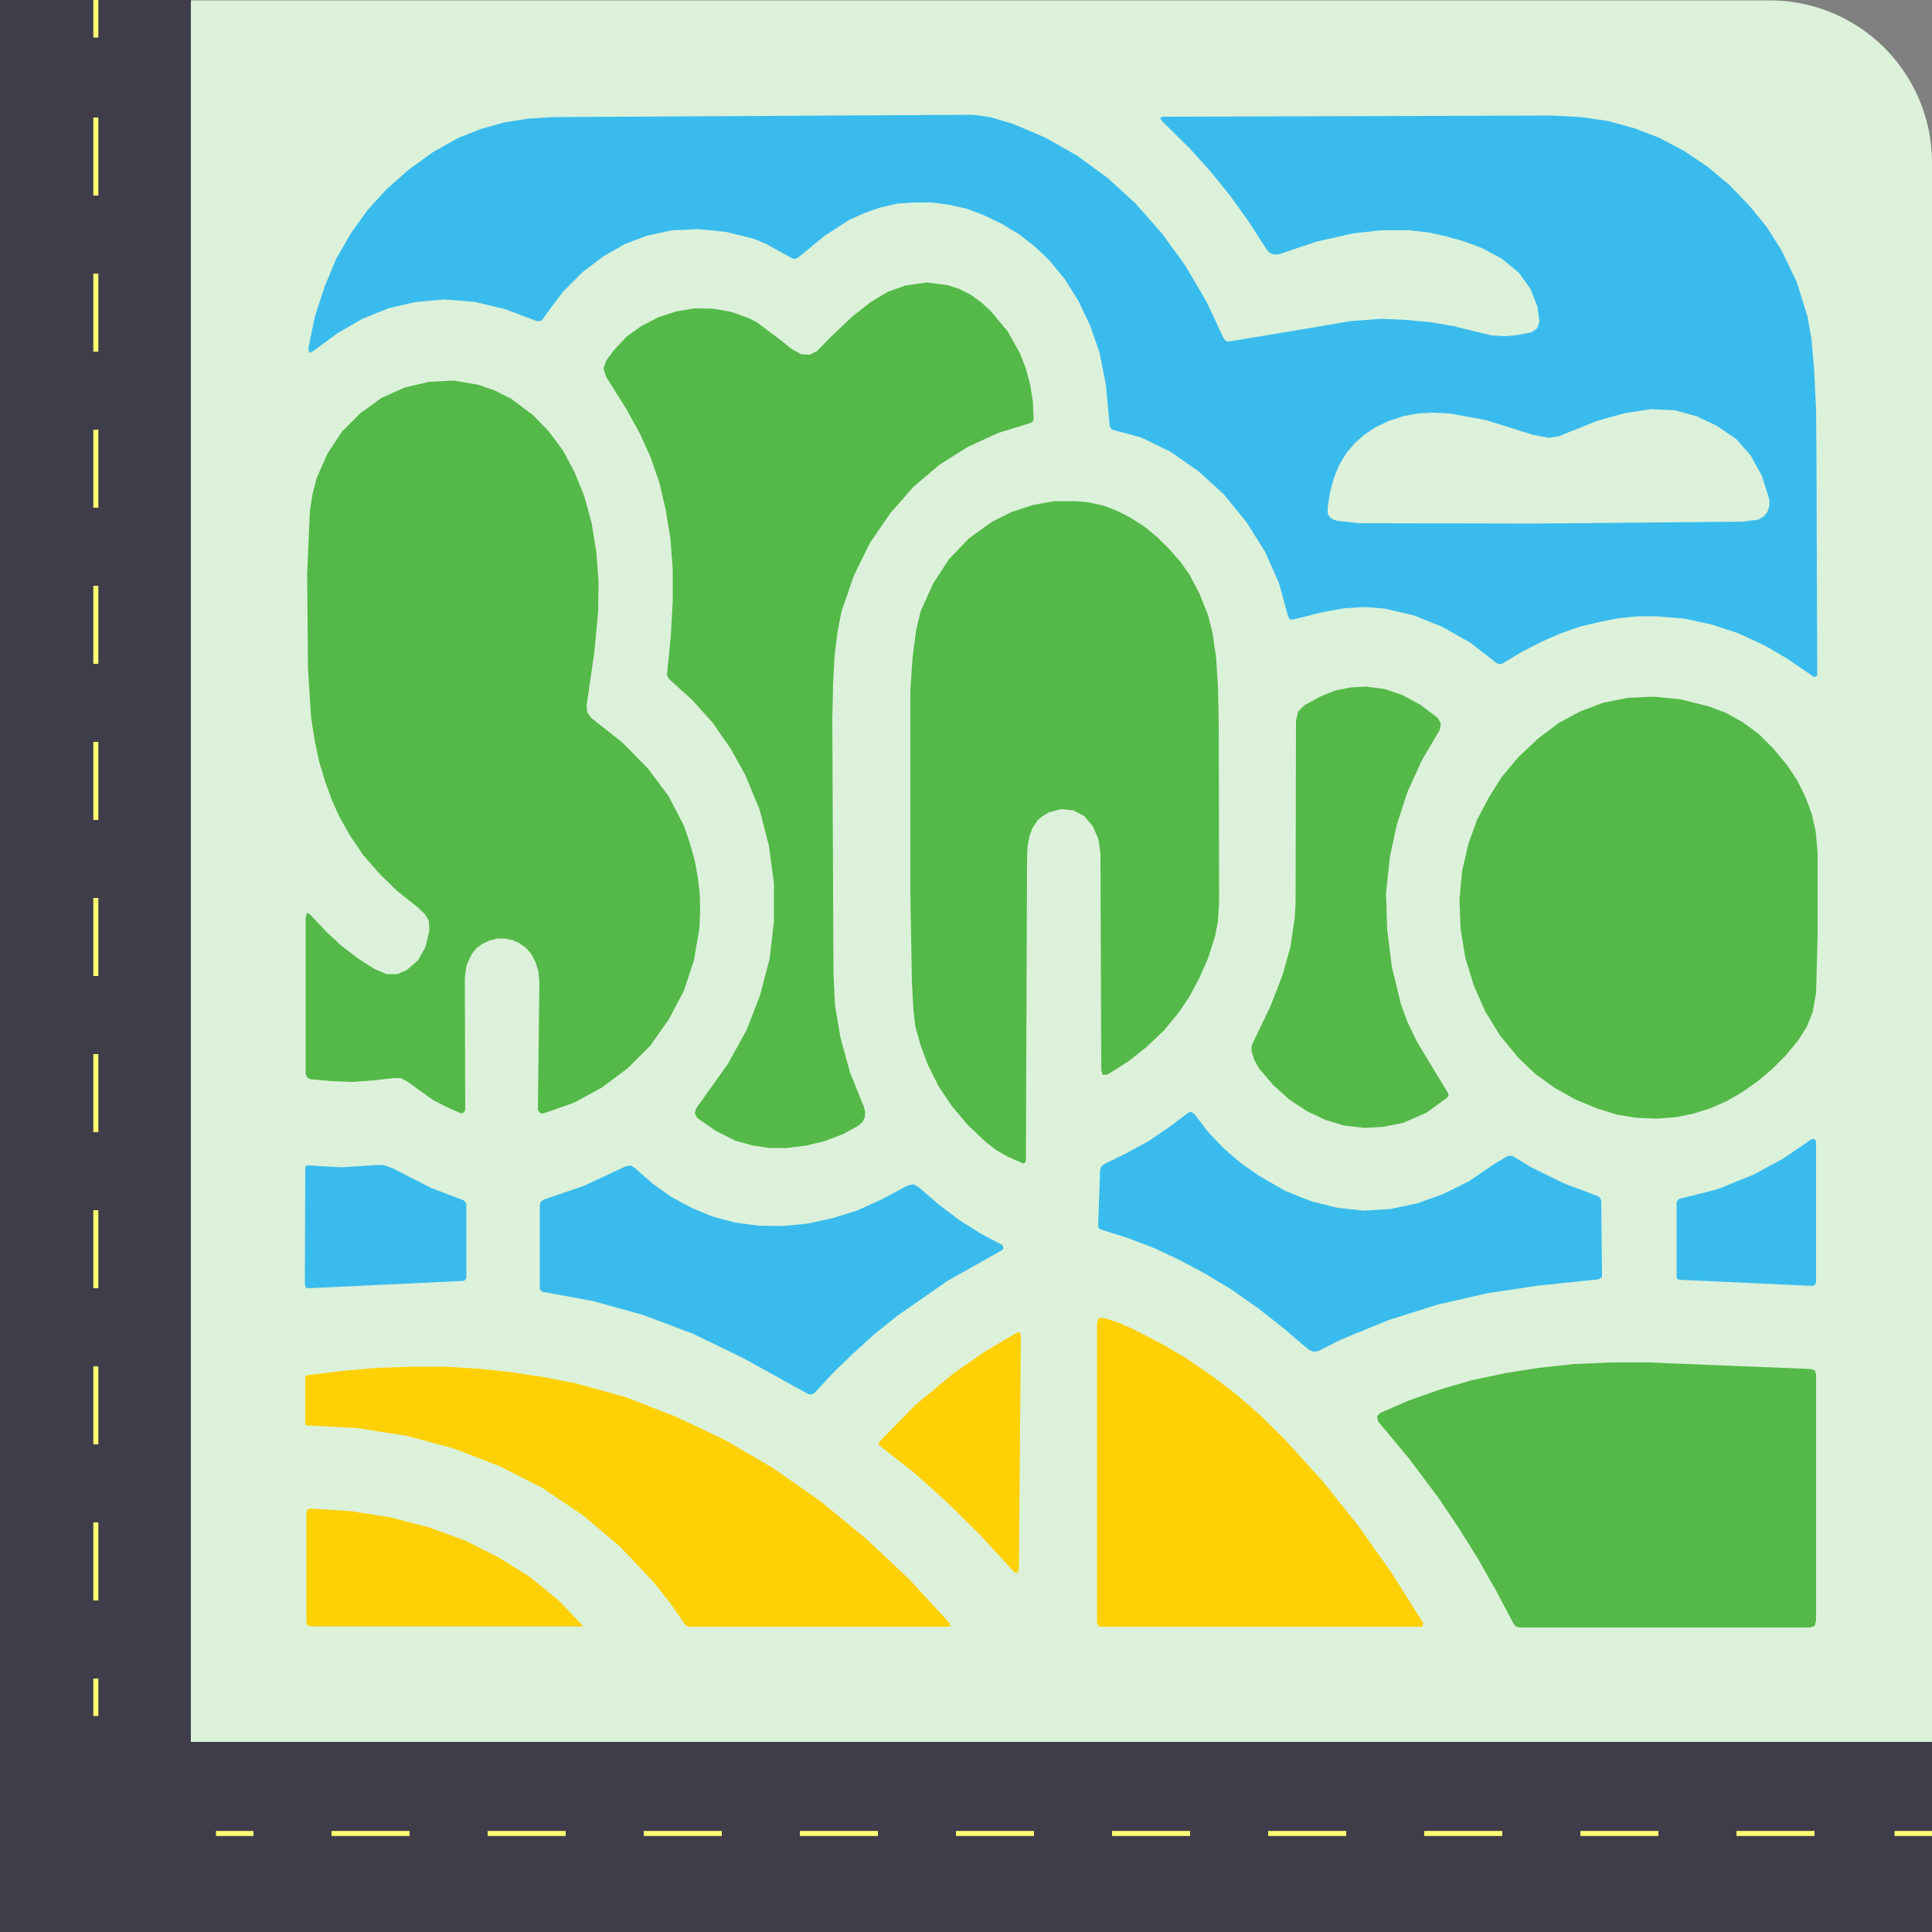
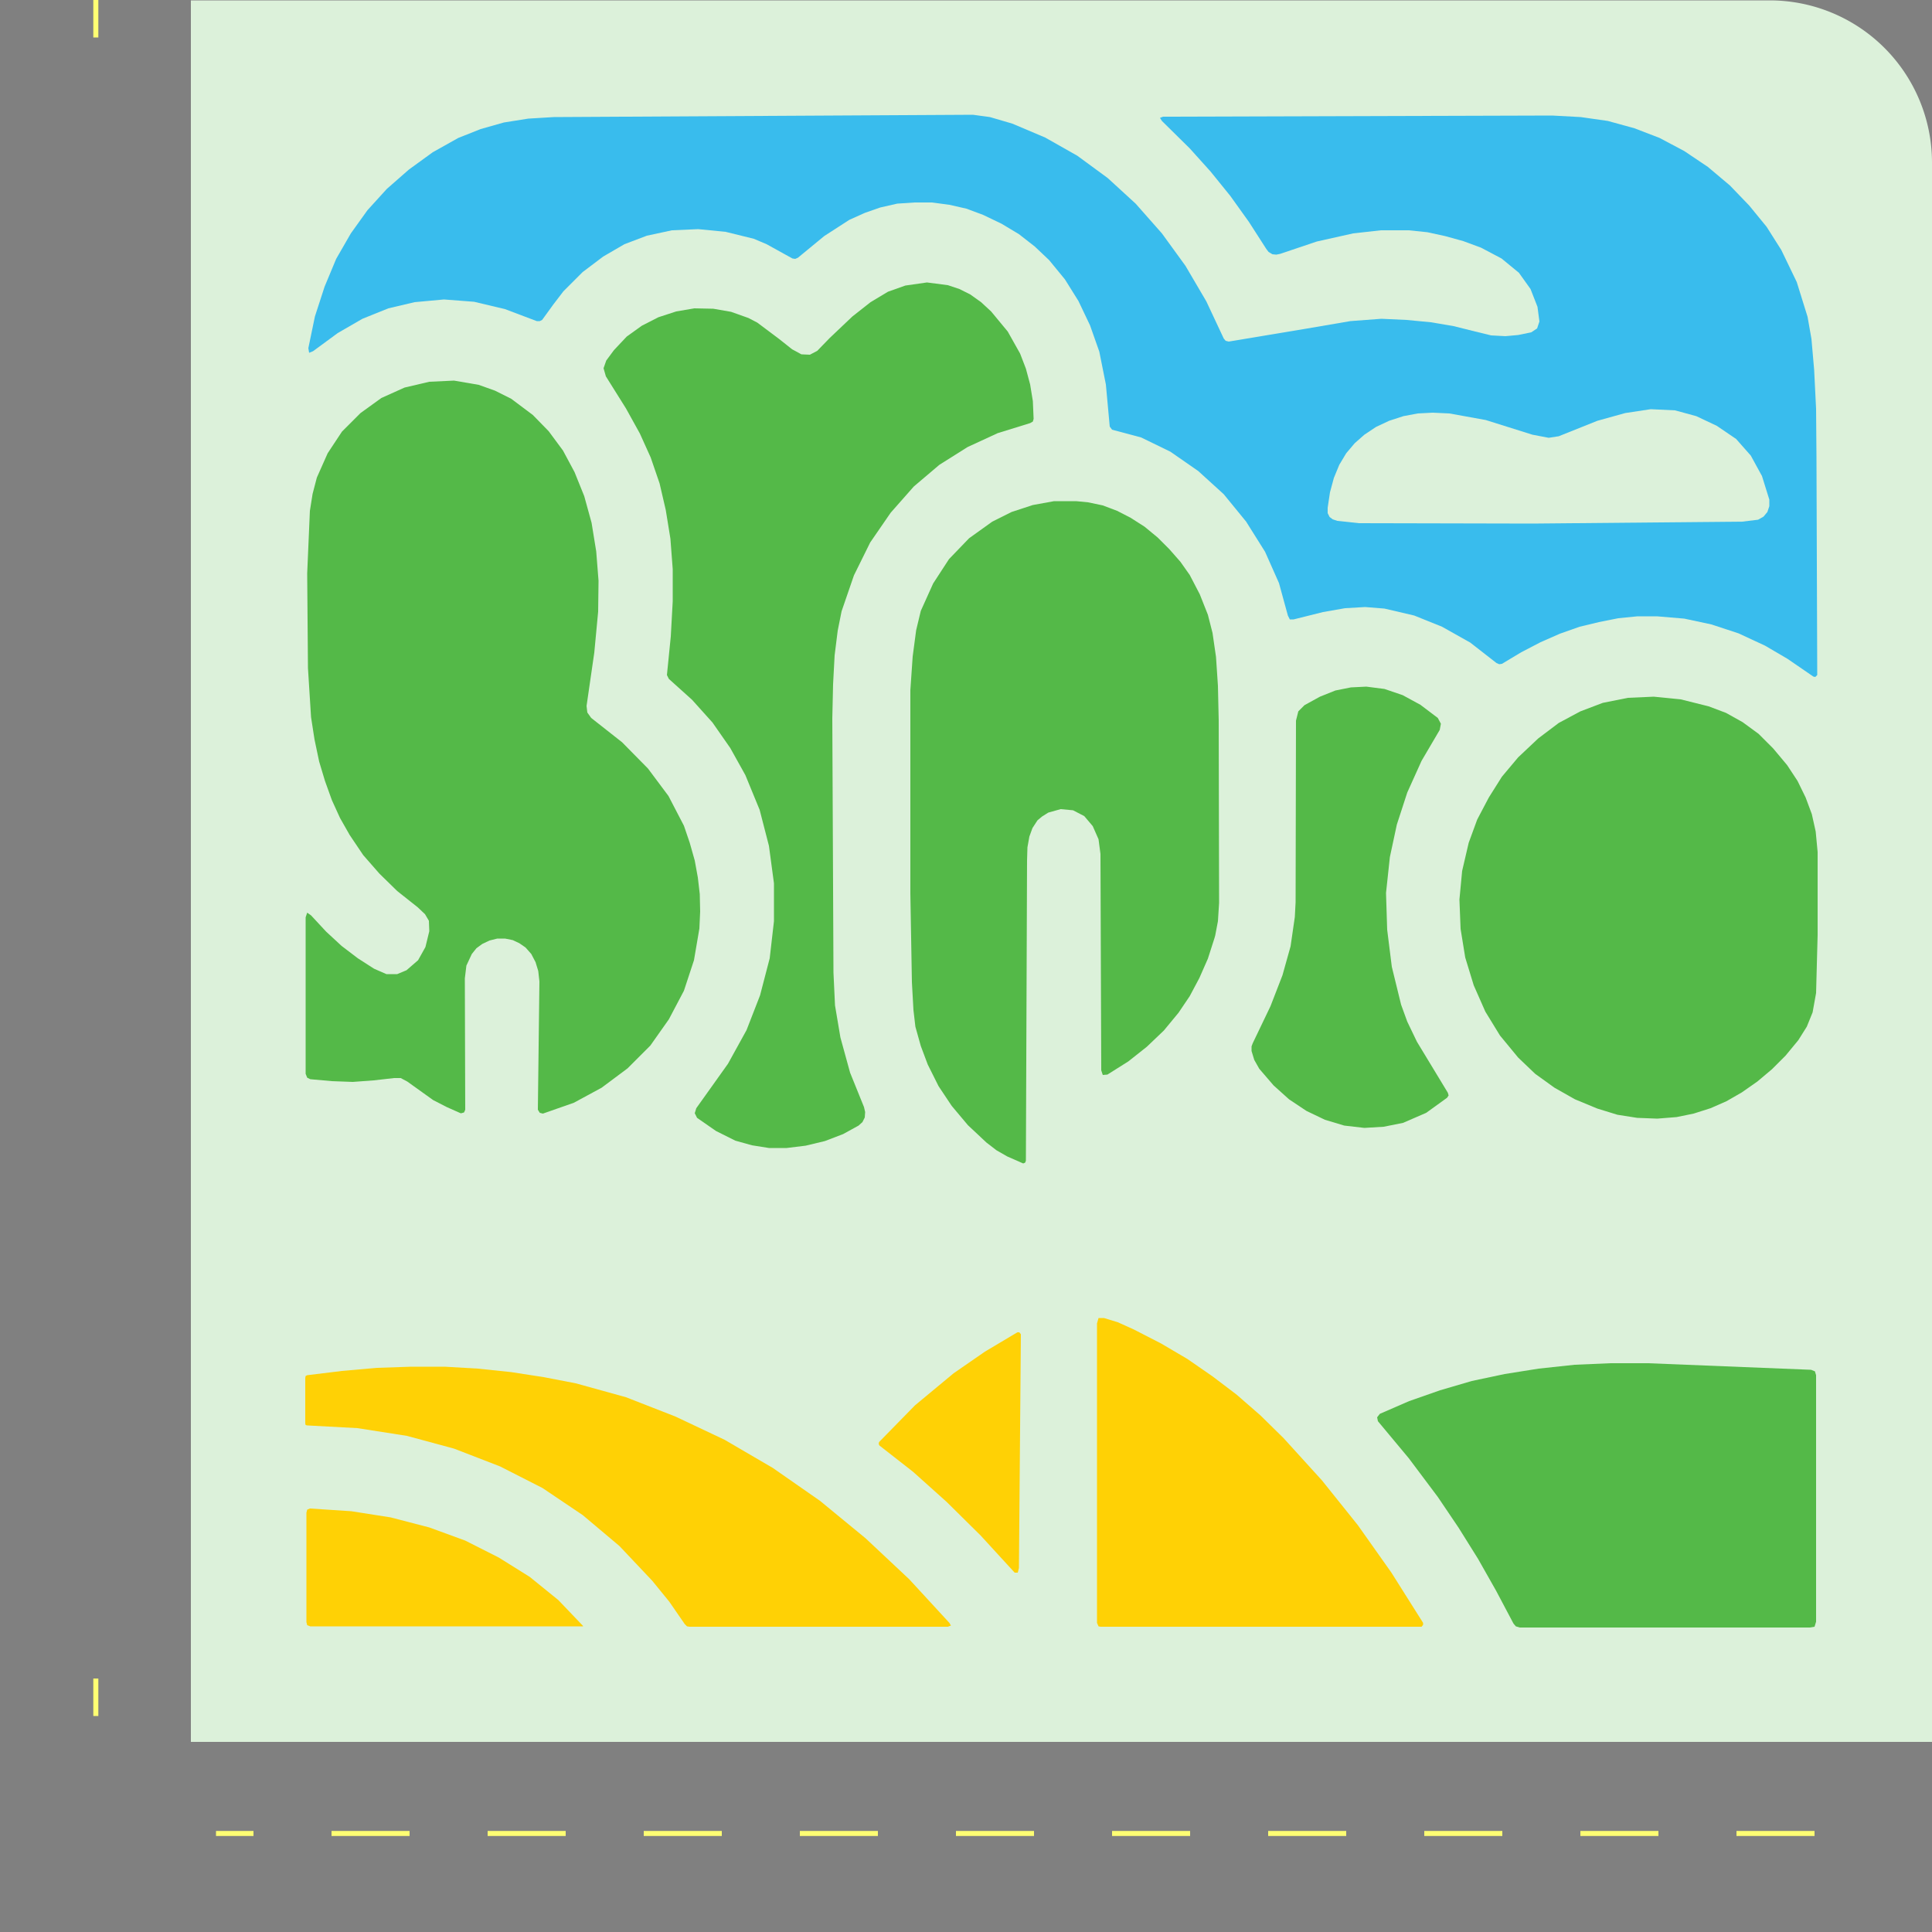
<svg xmlns="http://www.w3.org/2000/svg" viewBox="0 0 500 500">
  <rect x="0" y="0" width="500" height="500" fill="#808080" stroke="none" />
-   <path fill="#403d4b" d="M500 500.1H0V0h49.4v450.7H500z" />
  <g fill="none" stroke="#ffff73" stroke-miterlimit="10" stroke-width="1.3">
    <path d="M55.9 474.5h9.7" />
    <path stroke-dasharray="20.2 20.2" d="M85.8 474.5h394.4" />
-     <path d="M490.3 474.5h9.7" />
  </g>
  <g fill="none" stroke="#ffff73" stroke-miterlimit="10" stroke-width="1.3">
    <path d="M24.8 444.1v-9.7" />
-     <path stroke-dasharray="20.2 20.2" d="M24.8 414.2V19.8" />
    <path d="M24.8 9.7V0" />
  </g>
  <path fill="#dcf1da" d="M49.4.1h408.8A42 42 0 0 1 500 42v408.8H49.4z" />
  <path fill="#39bced" d="m316.7 87.6.5.6.8.2 19.8-3.3 11.7-2 8-.6 6.5.3 6.3.6 5.9 1 5.6 1.4 4.1 1 3.7.2 3.3-.3 3.4-.7 1.5-1 .6-1.8-.5-3.8-1.8-4.6-3-4.2-4.5-3.7-5.3-2.8-4.6-1.7-4.7-1.3-4.6-1-4.8-.5h-7.2l-7.2.8-9.4 2.1-9.5 3.2-1 .2-1-.1-1-.6-.6-.8-4.5-7-4.8-6.7-5.1-6.3-5.4-6-7.2-7.1-.5-.8.8-.3 100.7-.3 7.4.4 7 1 6.9 1.9 6.5 2.5 6.4 3.4 6.1 4.1 5.7 4.8 5 5.2 4.5 5.5 3.8 6 4 8.3 2.8 9 1 5.7.7 8 .5 10.1.1 12.5.2 56.2v.2l-.5.5-.5-.1-6.7-4.6-5.8-3.4-6.9-3.2-7-2.3-7-1.5-7.1-.6h-5l-5 .5-5 1-5 1.2-5.1 1.8-5 2.2-5 2.6-5 3-.7.1-.7-.3-6.8-5.3-7.3-4.1-7.2-2.9-7.7-1.8-5-.4-5.2.3-5.7 1-7.6 1.9h-1l-.5-1-2.3-8.4-3.6-8.1-4.9-7.8-5.8-7.1-6.6-6-7.2-5-7.6-3.7-7.5-2-.6-.8-1-10.9-1.7-8.5-2.4-6.8-3-6.3-3.5-5.6-4.1-5-3.7-3.5-4.1-3.2-4.5-2.7-4.8-2.3-4.3-1.6-4.4-1-4.5-.6h-4.5l-4.5.3-4.4 1-4 1.4-4 1.8-6.5 4.2-6.8 5.6-.7.3-.7-.1-2-1.1-4.7-2.6-3.3-1.4-7.3-1.8-7.1-.7-6.8.3-6.5 1.4-5.8 2.2-5.5 3.2-5.3 4-5 5-2.6 3.4-2.9 4-.6.3h-.8l-8.2-3.1-8-1.9-7.8-.6-7.6.7-6.8 1.6-6.7 2.7-6.4 3.7-6.4 4.7-1 .4-.2-1.2 1.7-8.2 2.5-7.7 3-7.2 3.8-6.6 4.3-6 5-5.5 5.7-5 6.2-4.5 6.6-3.7 5.8-2.3 6-1.7 6.3-1 6.6-.4 108.5-.6 4.4.6L262 32l8.5 3.6 8.3 4.7 7.9 5.8 7.2 6.6 6.8 7.7 6.1 8.4 5.4 9.2zm84.1 25.7-4.2-.8-12.1-3.8-9.4-1.7-4.3-.2-3.9.2-3.7.7-3.7 1.2-3.4 1.6-3 2-2.5 2.2-2.2 2.6-1.8 3-1.4 3.4-1 3.7-.6 4v1.4l.5 1 .8.6 1.2.4 5.6.6 45 .1 54.2-.5 4.1-.5 1.4-.8 1-1.2.5-1.5v-1.7l-1.9-6.1-2.9-5.3-3.8-4.3-5-3.4-5.3-2.5-5.5-1.5-6.3-.3-6.6 1-7.2 2-10 4z" />
  <path fill="#54b948" d="m207.4 91.7 2.2.1 1.9-1 3.2-3.3 5.9-5.6 4.7-3.7 4.5-2.7 4.5-1.6 5.6-.8 5.4.7 3 1 2.8 1.4 2.8 2 2.6 2.4 4.3 5.2 3.2 5.7 1.5 3.9 1.1 4.1.7 4.3.2 4.6-.2.7-.7.4-8.4 2.6-7.8 3.6-7.3 4.6-6.6 5.6-6 6.8-5.3 7.7-4.2 8.5-3.2 9.3-1 5-.8 6.4-.4 7.5-.2 8.8.3 65.8.4 8.5 1.4 8.3 2.5 9.1 3.6 8.9.3 1.3-.1 1.4-.6 1.2-1 .9-4 2.2-4.7 1.8-5 1.2-4.9.6H199l-4.4-.7-4.3-1.2-5-2.5-4.9-3.4-.6-1.2.4-1.3 8.2-11.5 4.8-8.7 3.5-9 2.5-9.6 1.1-9.6v-9.8l-1.3-9.7-2.4-9.3-3.7-9-3.9-7-4.6-6.6-5.3-5.9-6-5.4-.5-1 1-10 .5-9.1v-8.3l-.6-7.9-1.2-7.4-1.6-6.9-2.3-6.7-2.8-6.2-3.6-6.5-5.2-8.3-.6-2.1.7-2 2-2.7 3.3-3.5 3.9-2.8 4.3-2.2 4.6-1.5 4.7-.8 4.9.1 4.6.8 4.5 1.6 2.3 1.2 5.6 4.2 3.4 2.7z" />
  <path fill="#54b948" d="m153 185.8 8 6.3 6.7 6.8 5.3 7.1 4 7.7 1.5 4.4 1.3 4.6.8 4.4.5 4.3.1 4.5-.2 4.4-1.4 8.2-2.6 7.9-3.9 7.4-4.8 6.8-5.9 5.9-6.7 5-7.2 3.9-8 2.8-.8-.2-.5-.8v-.2l.4-33-.3-2.7-.7-2.3-1.1-2.1-1.5-1.7-1.6-1.1-1.7-.8-2-.4h-2l-2 .5-1.9.9-1.5 1.1-1.2 1.5-1.4 3-.4 3.3.1 34-.3.7-.7.2h-.2l-3.6-1.6-3.5-1.8-6.7-4.8-1.7-.9H102l-5.3.6-5.4.4-5.4-.2-5.6-.5-.8-.4-.4-1v-40.5l.4-1.2 1 .7 3.9 4.2 4 3.7 4.2 3.2 4.2 2.7 3.2 1.4h2.8l2.4-1 3-2.6 1.9-3.4 1-4.1-.1-2.7-1-1.7-1.9-1.8-5.3-4.2-4.6-4.5-4.2-4.8-3.5-5.2-2.5-4.4-2.1-4.6-1.8-5-1.5-5-1.2-5.7-.9-5.8-.8-12.7-.2-24.5.7-16.2.7-4.4 1.1-4.2 2.8-6.3 3.7-5.6 4.8-4.8 5.4-3.9 6-2.7 6.4-1.5 6.4-.3 6.4 1.1 4.2 1.5 4.2 2.1 5.6 4.2 4.1 4.2 3.7 5 3 5.6 2.5 6.2 1.9 6.9 1.2 7.4.6 7.6-.1 8-1 10.6-2 13.8.2 1.7zm118.3 24.5-1.6 1-1.2 1-1.3 2-.8 2.2-.5 2.8-.1 3.4-.3 77.7-.2.5-.5.2-4.1-1.8-2.8-1.6-2.6-2-4.8-4.5-4.2-5-3.4-5.1-2.8-5.6-1.8-4.8-1.4-5-.5-4.3-.4-7.2-.4-22.9v-52.7l.6-8.7.9-6.8 1.2-5 3.2-7.1 4.1-6.3 5.2-5.4 6-4.3 5-2.5 5.5-1.8 5.5-1h5.7l3.1.3 3.8.8 3.7 1.4 3.5 1.8 3.6 2.3 3.4 2.8 3 3 2.9 3.3 2.4 3.4 2.6 5 2.1 5.3 1.2 4.7.9 6.2.5 7.5.2 8.9.1 46.6v.7l-.3 4.7-.7 3.7-.2.7-1.7 5.3-2.2 5-2.5 4.7-2.9 4.3-3.8 4.6-4.4 4.2-4.8 3.8-5.4 3.4-1.2.1-.4-1.2-.2-56-.5-3.8-1.5-3.4-2.2-2.6-2.9-1.5-3.2-.3zm91.3 49.7 1.6 4.4 2.5 5.2 8 13.2.2.7-.4.6-5.4 3.9-6 2.6-5 1-5 .3-5.2-.6-5-1.5-4.8-2.3-4.5-3-4-3.6-3.7-4.3-1.3-2.3-.7-2.3v-1.2l.3-.8 4.6-9.6 3.1-8 2.1-7.5 1.1-7.6.2-3.8.1-47 .6-2.4 1.6-1.6 4-2.2 4-1.6 4-.8 4-.2 4.7.6 4.7 1.6 4.6 2.5 4.5 3.4.8 1.5-.3 1.6-4.7 8-3.7 8.2-2.7 8.3-1.8 8.4-1 9.3.3 9.5 1.2 9.6zm50.8 26.9-5.8-2.4-5.3-3-5-3.6-4.4-4.2-4.7-5.7-3.8-6.2-3-6.8-2.2-7.2-1.2-7.4-.3-7.6.7-7.4 1.7-7.3 2.2-6 3-5.7 3.4-5.4 4.2-5 5.2-4.9 5.3-4 5.6-3 5.8-2.2 6.5-1.3 6.7-.3 7 .7 7.2 1.8 4.5 1.7 4.3 2.4 4.1 3 3.8 3.8 3.6 4.3 2.7 4.1 2.1 4.3 1.6 4.3 1 4.5.5 5.3V242l-.4 15-.9 5-1.5 3.7-2.2 3.5-3.3 4-3.5 3.5-3.8 3.2-4 2.8-4 2.3-4.1 1.8-4.4 1.4-4.4.9-5 .4-5.2-.2-5.1-.8z" />
-   <path fill="#39bced" d="m307.5 288 .7-.3.7.5.2.1 3.5 4.6 4 4.2 4.4 3.8 5 3.5 6.6 3.8 6.8 2.7 6.8 1.7 6.8.7 6.7-.4 6.8-1.4 6.8-2.4 6.9-3.4 3.2-2.2 4-2.7 2.8-1.6.8-.1.7.2 4.4 2.7 8.5 4.2 9 3.4.6.5.2.8.2 19.3-.1.4-.9.5-15.4 1.6-13.4 2-13 3-12.6 4-12.2 5-5.9 3-1.2.1-1.2-.5-6.7-5.7-6.5-5.1-6.7-4.7-6.6-4-6.7-3.6-6.8-3.2-6.8-2.6-7-2.2-.6-.4-.1-.6.5-14.3.3-1 .9-.7.2-.1 5.5-2.7 5.5-3 5.2-3.5zm127 22.3 9.9-2.5 9.4-3.8 7.6-4.1 7.3-5 .7-.2.6.6v36.5l-.3.7-.6.3-34.5-1.6-.5-.2-.2-.6V311zm-355.5-8 .1-.6.6-.1 8.6.5 9.4-.6h1.4l.8.2 2 .8 9.8 5 8.2 3.1.5.4.3.7v19l-.3.6-.5.2-40.2 1.9-.6-.2-.2-.7zm180.4 21.2-14.2 8-12.8 8.9-5.9 4.7-5.5 5-5.2 5-5 5.4-.7.4-.9-.1-17-9.4-12.8-6.2-13-4.9-13-3.6-13.1-2.4-.6-.7v-21.8l.3-.8.6-.5 10.5-3.6 10.7-5 1.3-.3 1.1.6 4.8 4.2 4.8 3.4 5.2 2.8 5.3 2.2 6 1.6 6 .8 6.2.1 6.3-.6 6.5-1.4 6.5-2 6.6-3 6.5-3.5 1.5-.3 1.3.7 5.2 4.5 5.3 4 5.5 3.5 5.7 3 .1.2.2.6z" />
  <path fill="#ffd105" d="M367.7 421h-82.9l-.5-.1-.4-.9v-77.5l.4-1.4h1.4l3.6 1.1 4.2 1.9 7 3.6 6.8 4 6.5 4.5 6.2 4.7 6.2 5.4 6 5.9 9.9 10.9 9.3 11.6 8.7 12.3 8.2 13v.5l-.4.5zm-105.1-14-8.8-9.6-8.8-8.7-8.7-7.8-8.7-6.8-.2-.4.1-.5 9.3-9.5 10-8.3 8.1-5.6 8.4-5h.5l.4.5v.2l-.5 60.3-.3 1.2z" />
-   <path fill="#54b948" d="M468.4 421.2h-75.1l-1-.3-.6-.7-4.5-8.5-4.7-8.3-5-8-5.4-8-7.5-10-8-9.6v-.2l-.2-1 .7-.9 7.6-3.3 8-2.8 8.2-2.4 8.5-1.8 8.8-1.4 9.3-1 9.3-.4h9.7l42.2 1.7 1 .4.3 1v63.8l-.4 1.3z" />
+   <path fill="#54b948" d="M468.4 421.2h-75.1l-1-.3-.6-.7-4.5-8.5-4.7-8.3-5-8-5.4-8-7.5-10-8-9.6l-.2-1 .7-.9 7.6-3.3 8-2.8 8.2-2.4 8.5-1.8 8.8-1.4 9.3-1 9.3-.4h9.7l42.2 1.7 1 .4.3 1v63.8l-.4 1.3z" />
  <path fill="#ffd105" d="m177.2 420.3-4-5.8-4.4-5.4-8.5-9-9.5-8-10.4-7-11-5.6-11.9-4.6-12.2-3.3-12.8-2-13-.7-.4-.1-.1-.4v-11.8l.1-.5.4-.2 9-1.1 9-.8 8.9-.3h8.7l8.6.5 8.6.9 8.4 1.3 8.3 1.6 13 3.6 12.8 5 12.7 6 12.5 7.3 12.2 8.5 11.8 9.7 11.3 10.6 10.4 11.3.4.7-.8.3h-66.8l-.7-.1zm-26.3.6H80.3l-.8-.3-.2-.8v-28.3l.2-.8.7-.3 10.7.7 10.2 1.6 10 2.6 9.3 3.4 8.7 4.4 8 5 7.4 6 6.4 6.7" />
</svg>